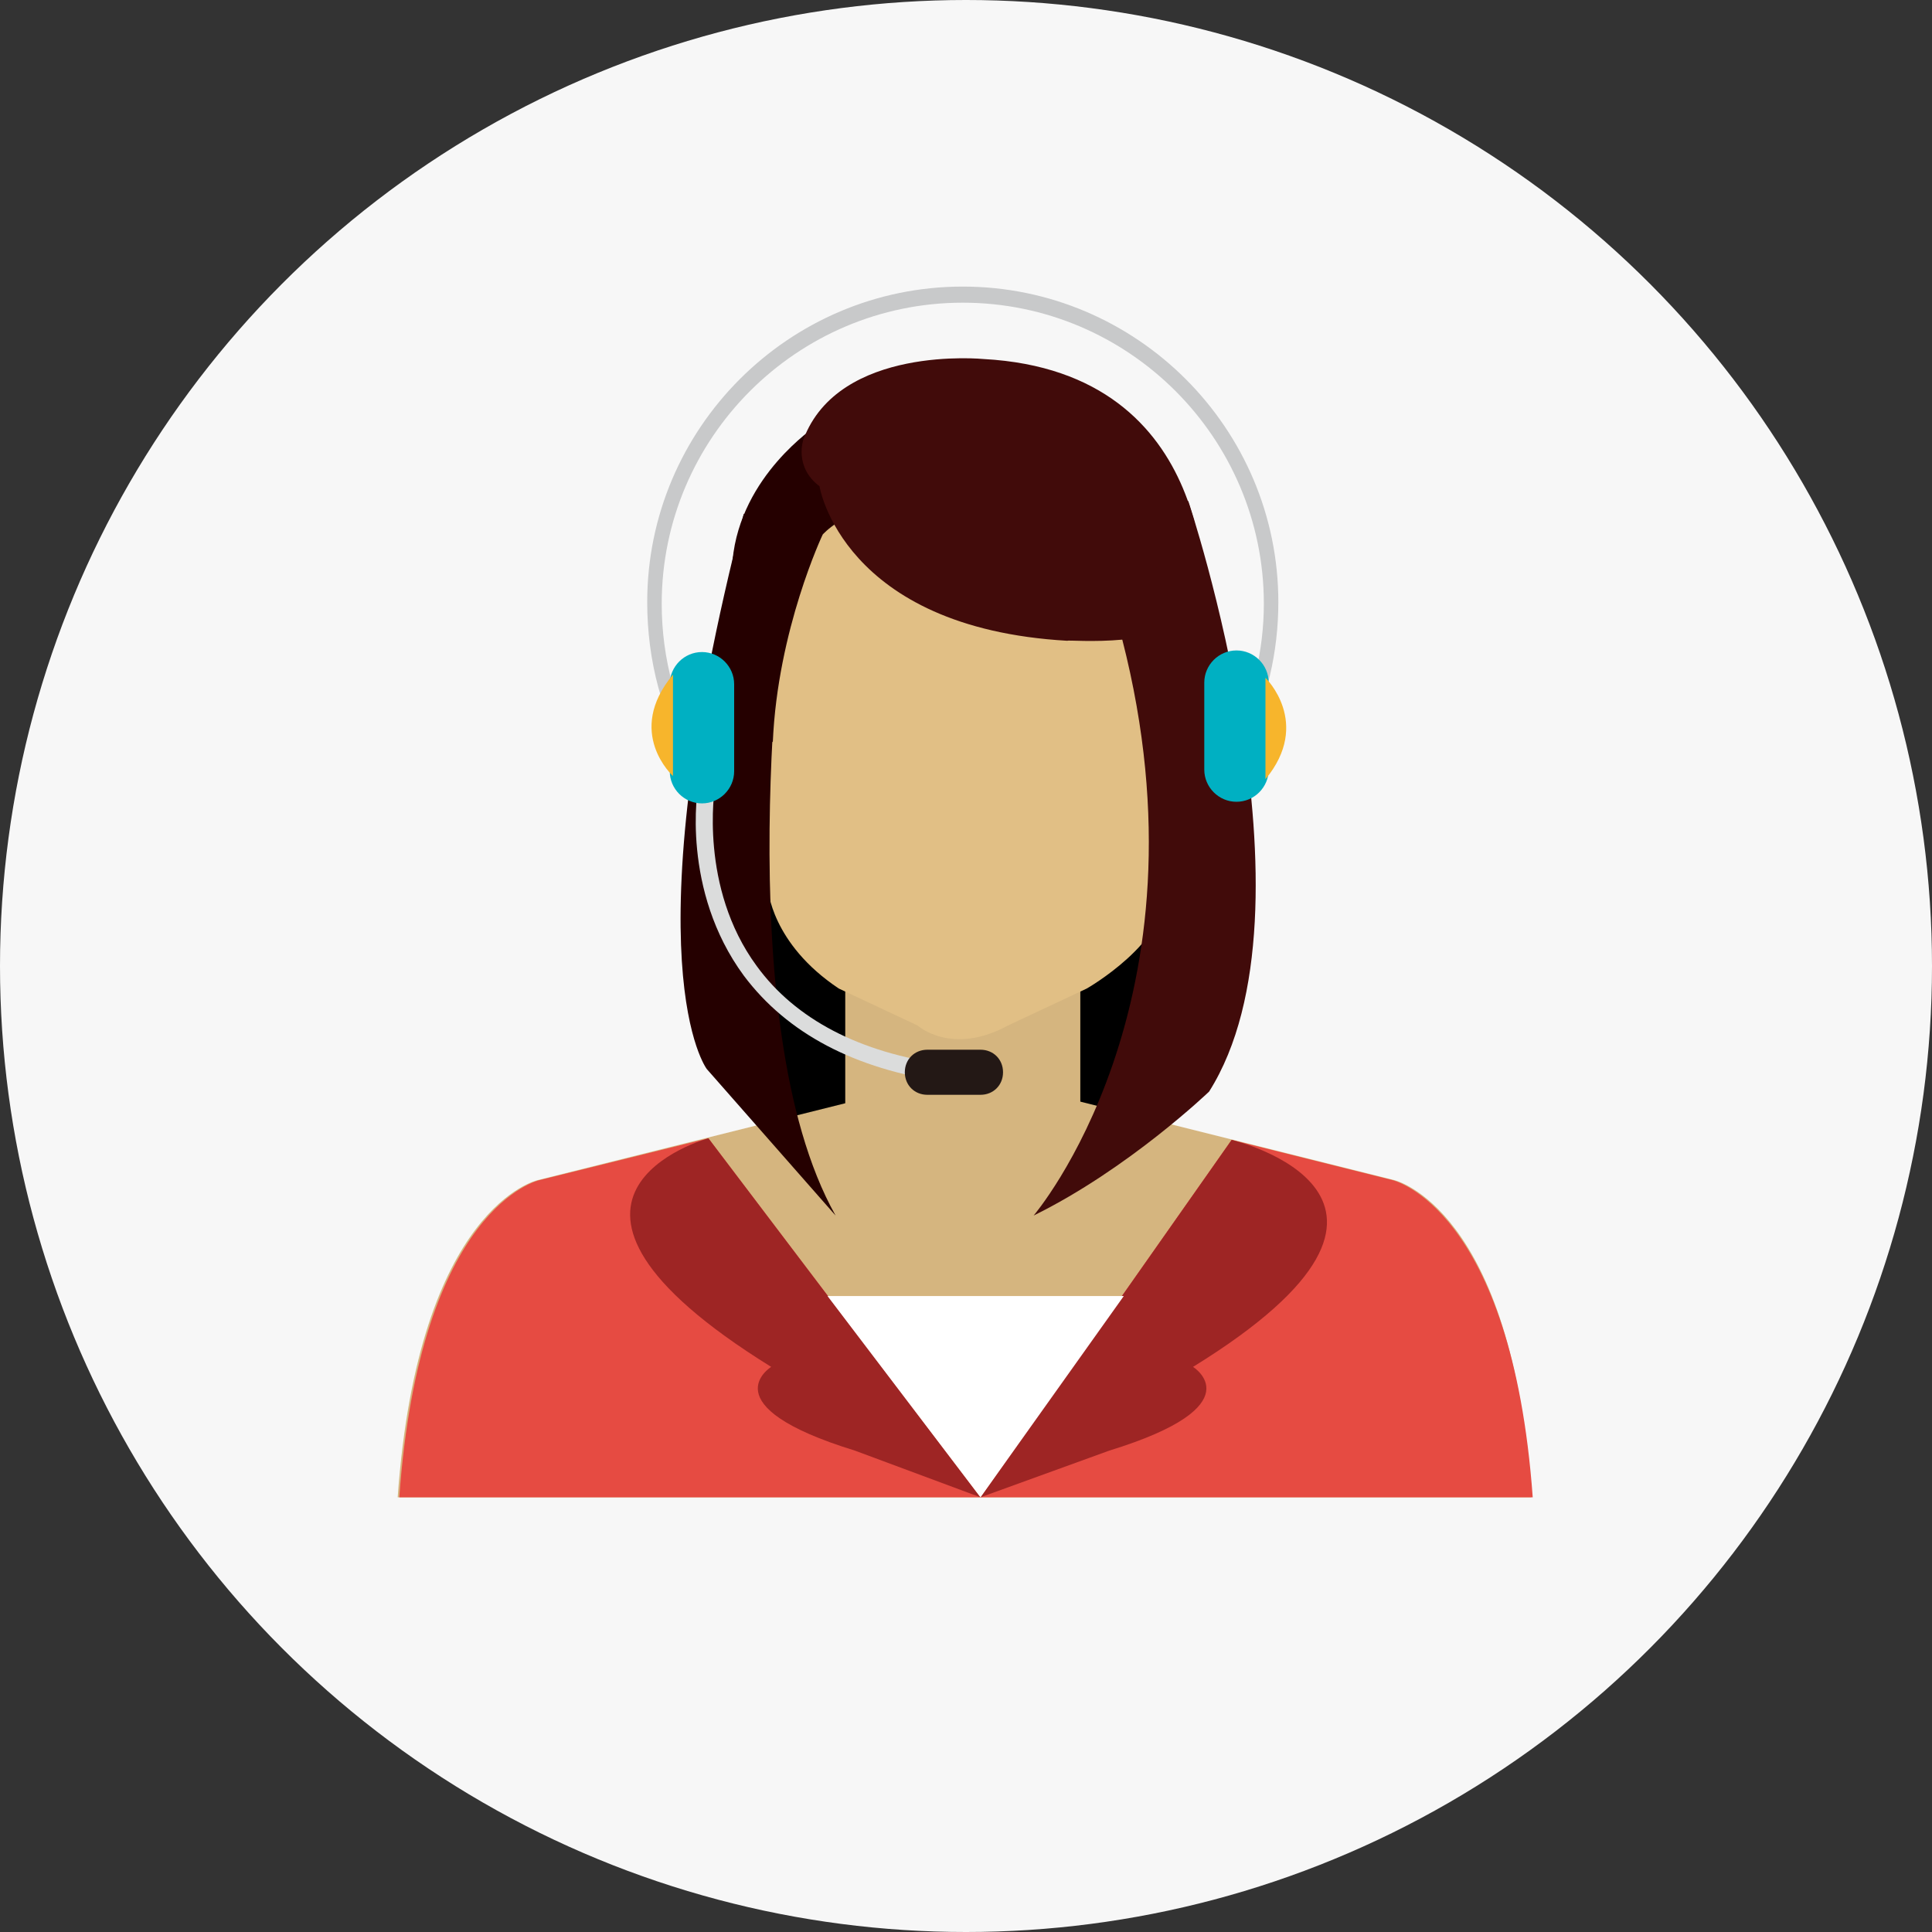
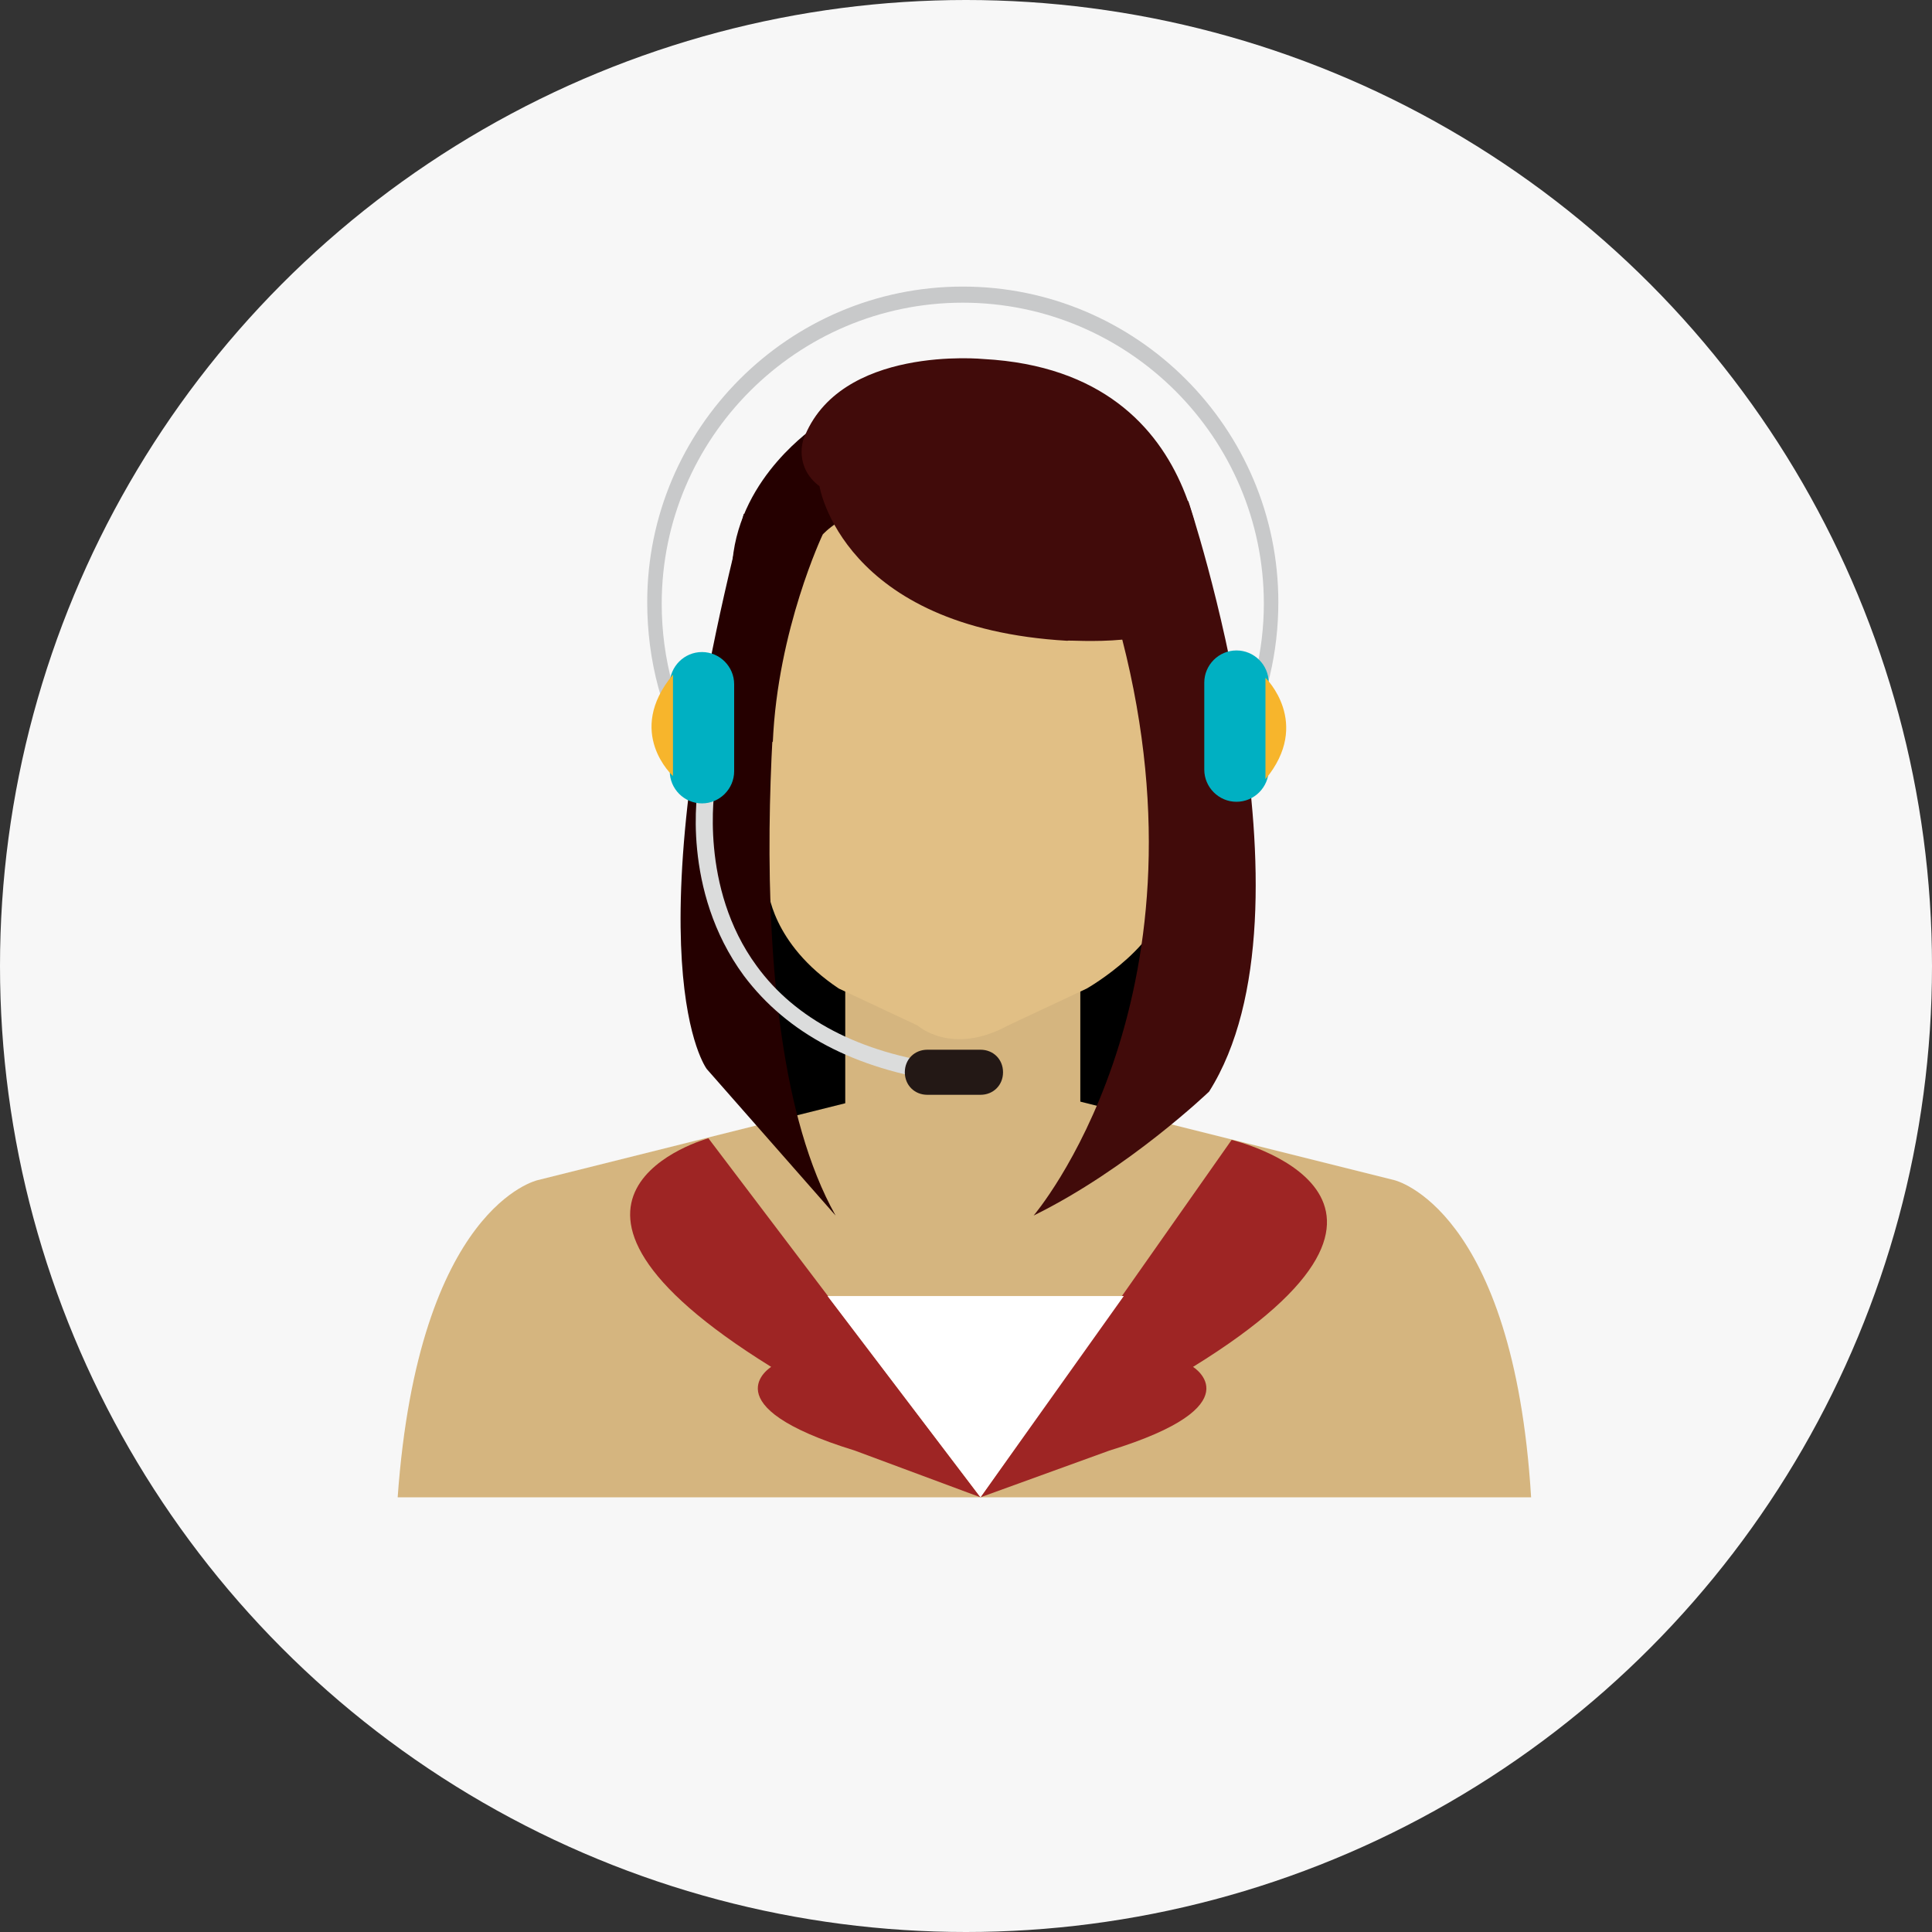
<svg xmlns="http://www.w3.org/2000/svg" version="1.1" id="レイヤー_1" x="0px" y="0px" width="120px" height="120px" viewBox="0 0 120 120" style="enable-background:new 0 0 120 120;" xml:space="preserve">
  <rect x="0" y="0" width="120" height="120" fill="#333333" stroke="none" />
  <style type="text/css">
	.st0{fill:#F7F7F7;}
	.st1{fill:#E1BF85;}
	.st2{fill:#D5B57F;}
	.st3{fill:#410B0A;}
	.st4{fill:#250000;}
	.st5{fill:#E64B42;}
	.st6{fill:#9E2524;}
	.st7{fill:#FFFFFF;}
	.st8{fill:#DBDCDC;}
	.st9{fill:#C8C9CA;}
	.st10{fill:#00B0C2;}
	.st11{fill:#F7B52C;}
	.st12{fill:#231815;}
</style>
  <g>
    <g>
      <circle class="st0" cx="60" cy="60" r="60" />
    </g>
    <g>
      <g>
        <polygon points="48.5,70.7 71.7,70.7 71.7,54.2 47.1,54.2    " />
        <path class="st1" d="M76.3,46.1c0,1.8-1.2,3.2-2.6,3.2c-1.5,0-2.6-1.4-2.6-3.2c0-1.8,1.2-3.2,2.6-3.2     C75.1,42.9,76.3,44.4,76.3,46.1z" />
        <path class="st1" d="M49.2,46.3c0.3,1.8-0.7,3.4-2.1,3.6c-1.4,0.2-2.8-1-3.1-2.8c-0.3-1.8,0.7-3.4,2.1-3.6     C47.5,43.3,48.9,44.5,49.2,46.3z" />
        <polygon class="st2" points="52.5,58 52.5,72.4 67.1,72.4 67.1,59.8    " />
        <path class="st1" d="M45.6,38.5l2.1,16.7c0,0,0.2,3.4,4.4,6.2l4.9,2.3c0,0,2.1,1.9,5.6,0l4.9-2.3c0,0,5.1-2.9,4.9-6.2l2.3-16.7     c0,0,0.4-15.5-15-15.2C59.8,23.3,45.6,23.6,45.6,38.5z" />
        <path class="st3" d="M69.2,34.5c0,0,4.7,4.3,3.5,12.2l1-0.6c0,0,2-5.6,1.1-10L69.2,34.5z" />
        <path class="st4" d="M45.5,34.8c-0.4,4.5,1.1,10,1.1,10l1.4,1.3c0.3-7,3.1-12.9,3.1-12.9s1.2-1.4,4.5-2.3l-5-4.4     C50.7,26.5,46,29.5,45.5,34.8z" />
        <path class="st3" d="M74.8,37.7c0,0,1-14.6-13.7-15.4c0,0-9-0.9-11.2,5c0,0-0.6,1.7,1,2.9c0,0,1.4,8.8,15.4,9.6     C66.3,39.7,72.7,40.4,74.8,37.7z" />
        <path class="st3" d="M52.5,68.7" />
        <path class="st2" d="M86.6,73.3l-26.4-6.6v-0.1l-0.2,0l-0.2,0v0.1l-26.4,6.6c0,0-7.4,1.6-8.7,19.7h35h0.4h35     C94,75,86.6,73.3,86.6,73.3z" />
-         <path class="st5" d="M44,70.7l-10.5,2.6c0,0-7.4,1.6-8.7,19.7h35h0.4h35c-1.3-18-8.7-19.7-8.7-19.7l-10-2.5L60.9,93L44,70.7z" />
        <path class="st6" d="M60.9,93L44,70.7c0,0-13.2,3.6,3.9,14.2c0,0-3.9,2.4,5.2,5.2L60.9,93z" />
        <path class="st6" d="M60.9,93l15.6-22.2c0,0,14.8,3.5-2.4,14.1c0,0,3.9,2.4-5.2,5.2L60.9,93z" />
        <path class="st3" d="M73.8,31.1c0,0,8.5,25.3,1.3,36.7c0,0-5,4.8-10.9,7.7c0,0,11.3-13.2,5.5-35.8L73.8,31.1z" />
        <path class="st4" d="M48.8,36.6c0,0-3.7,26.8,3.1,38.9l-8-9.1c0,0-4.9-6.4,2.3-34.5L48.8,36.6z" />
        <polygon class="st7" points="60.9,93 69.8,80.5 51.4,80.5    " />
      </g>
      <g>
        <g>
          <path class="st8" d="M58.7,67.2c-5.6-0.8-9.8-3-12.5-6.6c-3.9-5.3-2.9-11.6-2.8-11.9l1,0.2c0,0.1-1,6.2,2.6,11.1      c2.4,3.3,6.4,5.4,11.7,6.1L58.7,67.2z" />
        </g>
        <g>
          <g>
            <path class="st9" d="M43,47.6c-1.9-3.1-2.8-6.6-2.8-10.2c0-10.8,8.8-19.6,19.6-19.6c10.8,0,19.6,8.8,19.6,19.6       c0,3.1-0.7,6.1-2.1,8.9l-0.8-0.4c1.3-2.6,2-5.5,2-8.4c0-10.3-8.4-18.7-18.7-18.7c-10.3,0-18.7,8.4-18.7,18.7       c0,3.4,0.9,6.8,2.7,9.7L43,47.6z" />
          </g>
          <g>
            <path class="st10" d="M45.6,47.9c0,1.1-0.9,2-2,2l0,0c-1.1,0-2-0.9-2-2v-5.4c0-1.1,0.9-2,2-2l0,0c1.1,0,2,0.9,2,2V47.9z" />
            <path class="st11" d="M41.8,41.9v6.3C41.8,48.2,38.8,45.5,41.8,41.9z" />
          </g>
          <g>
            <path class="st10" d="M74.8,42.4c0-1.1,0.9-2,2-2l0,0c1.1,0,2,0.9,2,2v5.4c0,1.1-0.9,2-2,2l0,0c-1.1,0-2-0.9-2-2V42.4z" />
            <path class="st11" d="M78.6,48.4v-6.3C78.6,42.1,81.5,44.9,78.6,48.4z" />
          </g>
        </g>
        <path class="st12" d="M62.3,66.6c0,0.8-0.6,1.4-1.4,1.4h-3.3c-0.8,0-1.4-0.6-1.4-1.4l0,0c0-0.8,0.6-1.4,1.4-1.4h3.3     C61.7,65.2,62.3,65.8,62.3,66.6L62.3,66.6z" />
      </g>
    </g>
  </g>
</svg>